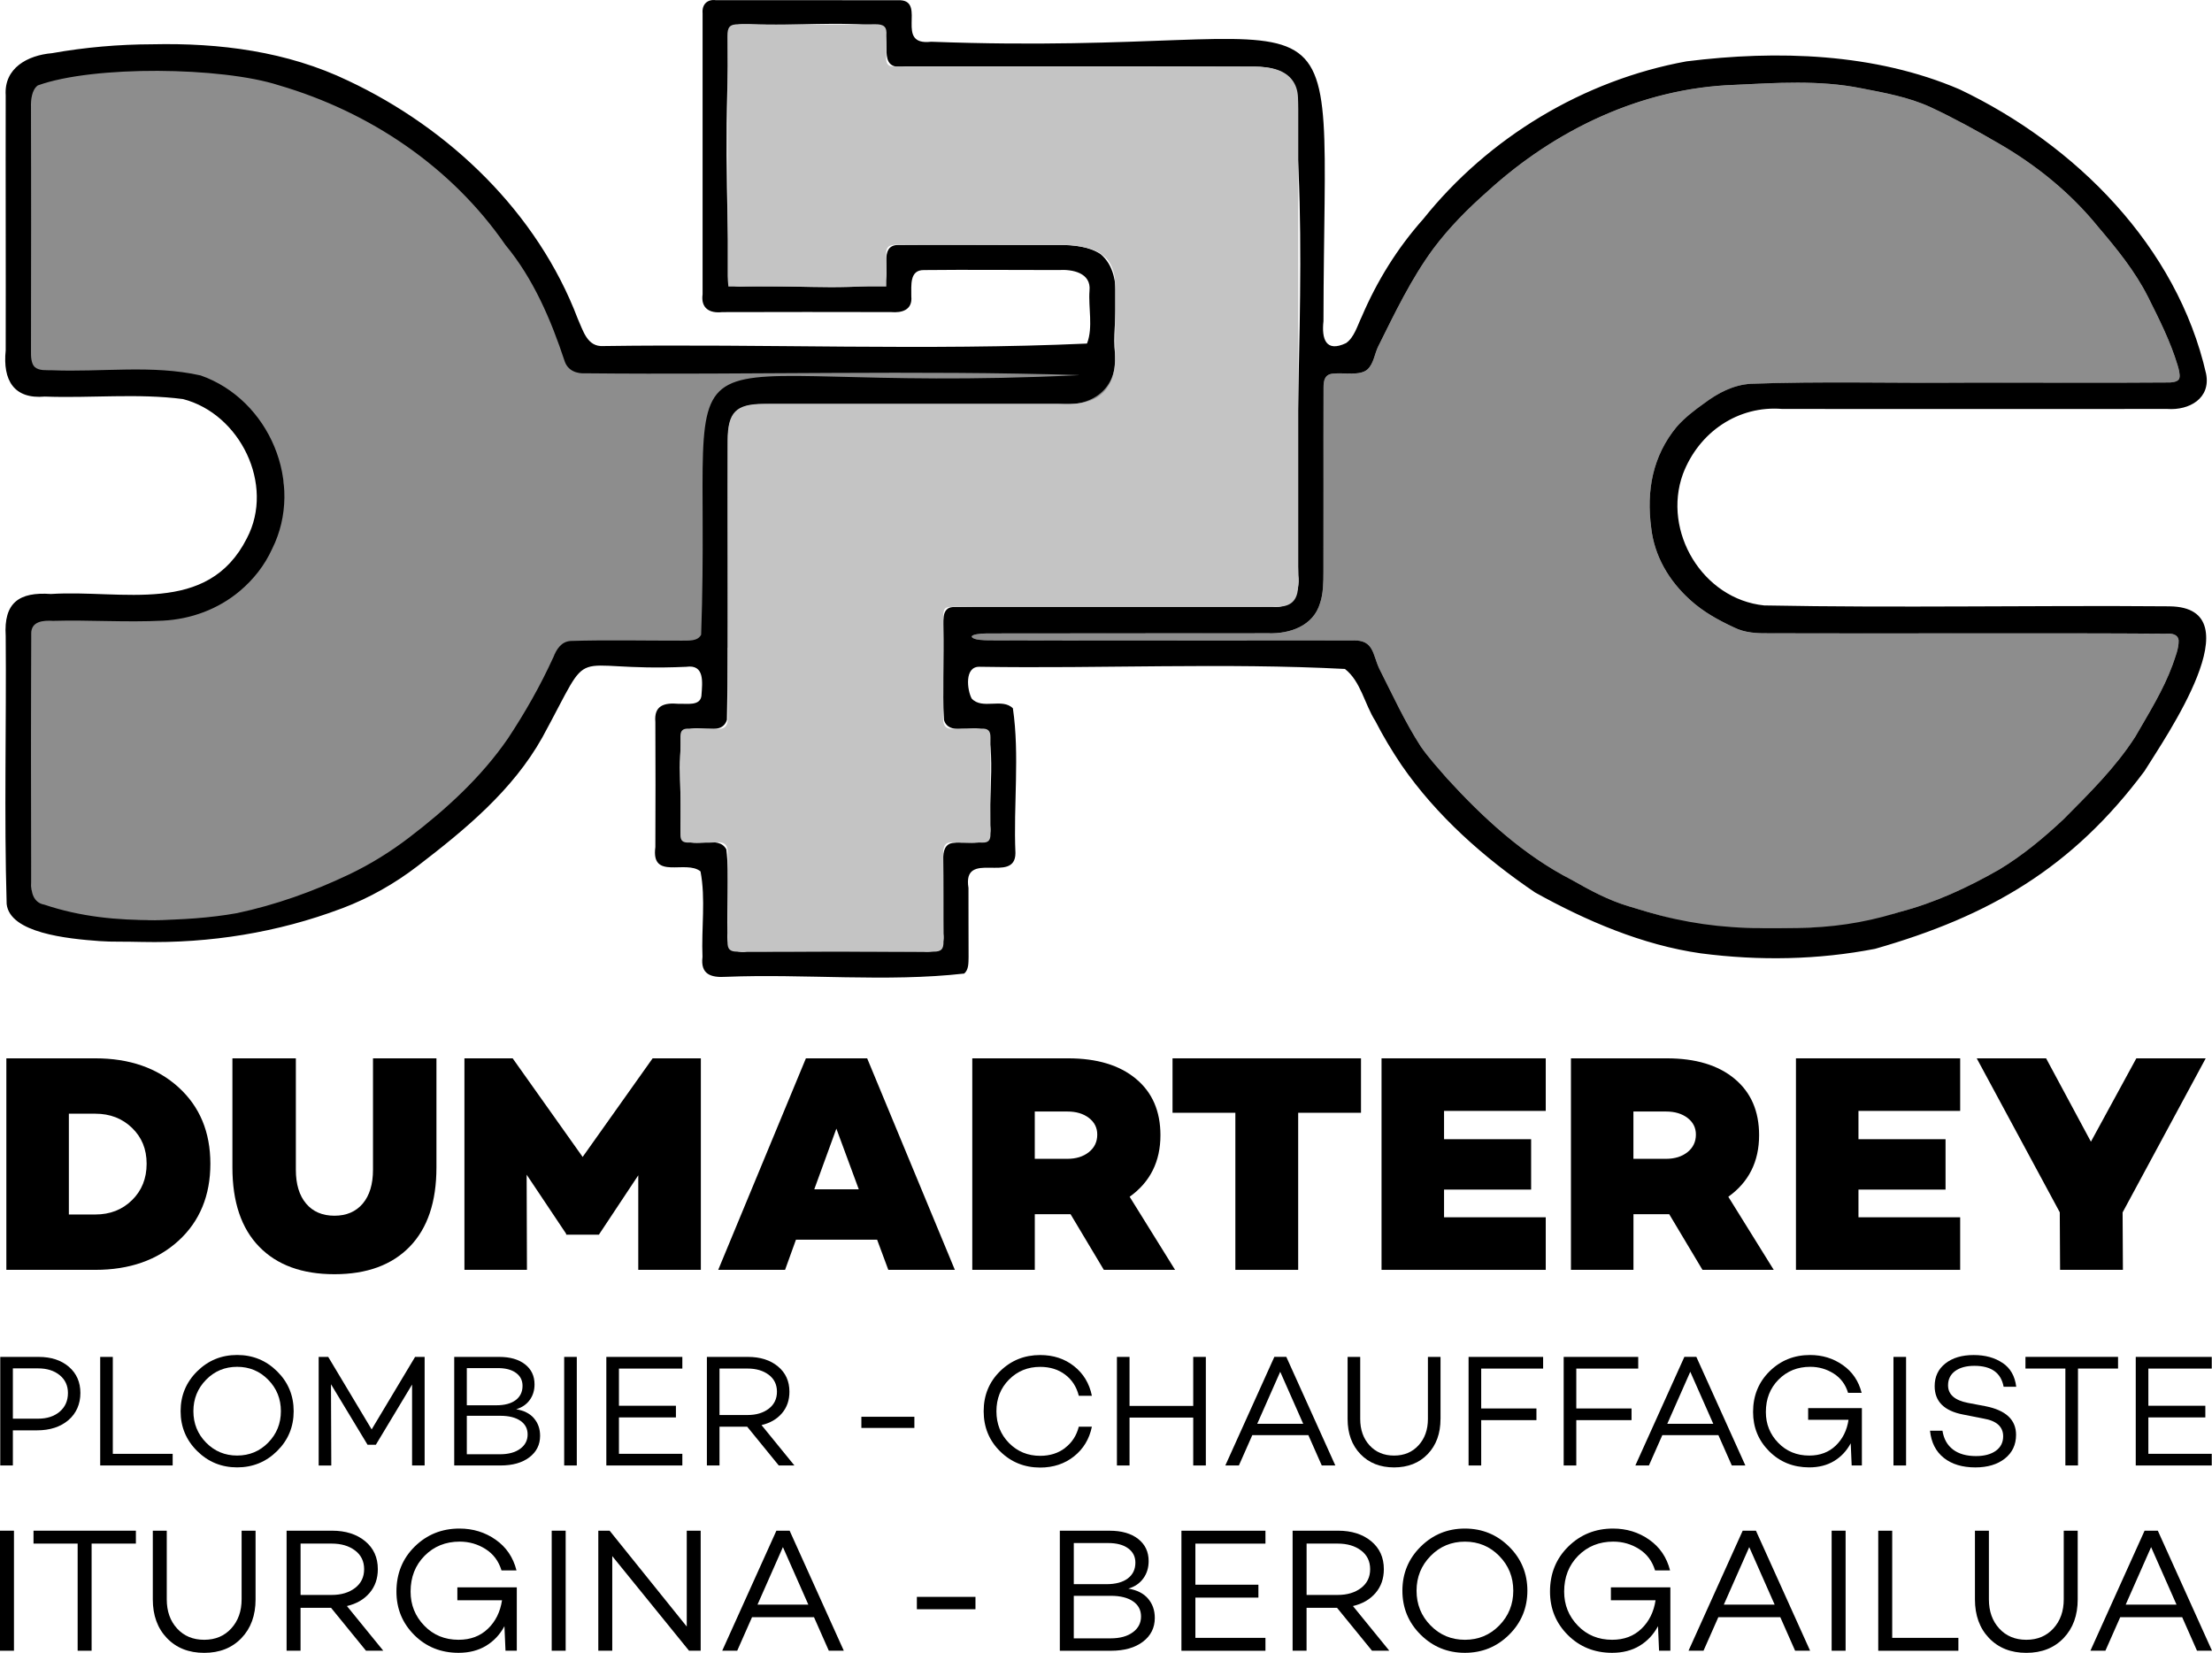
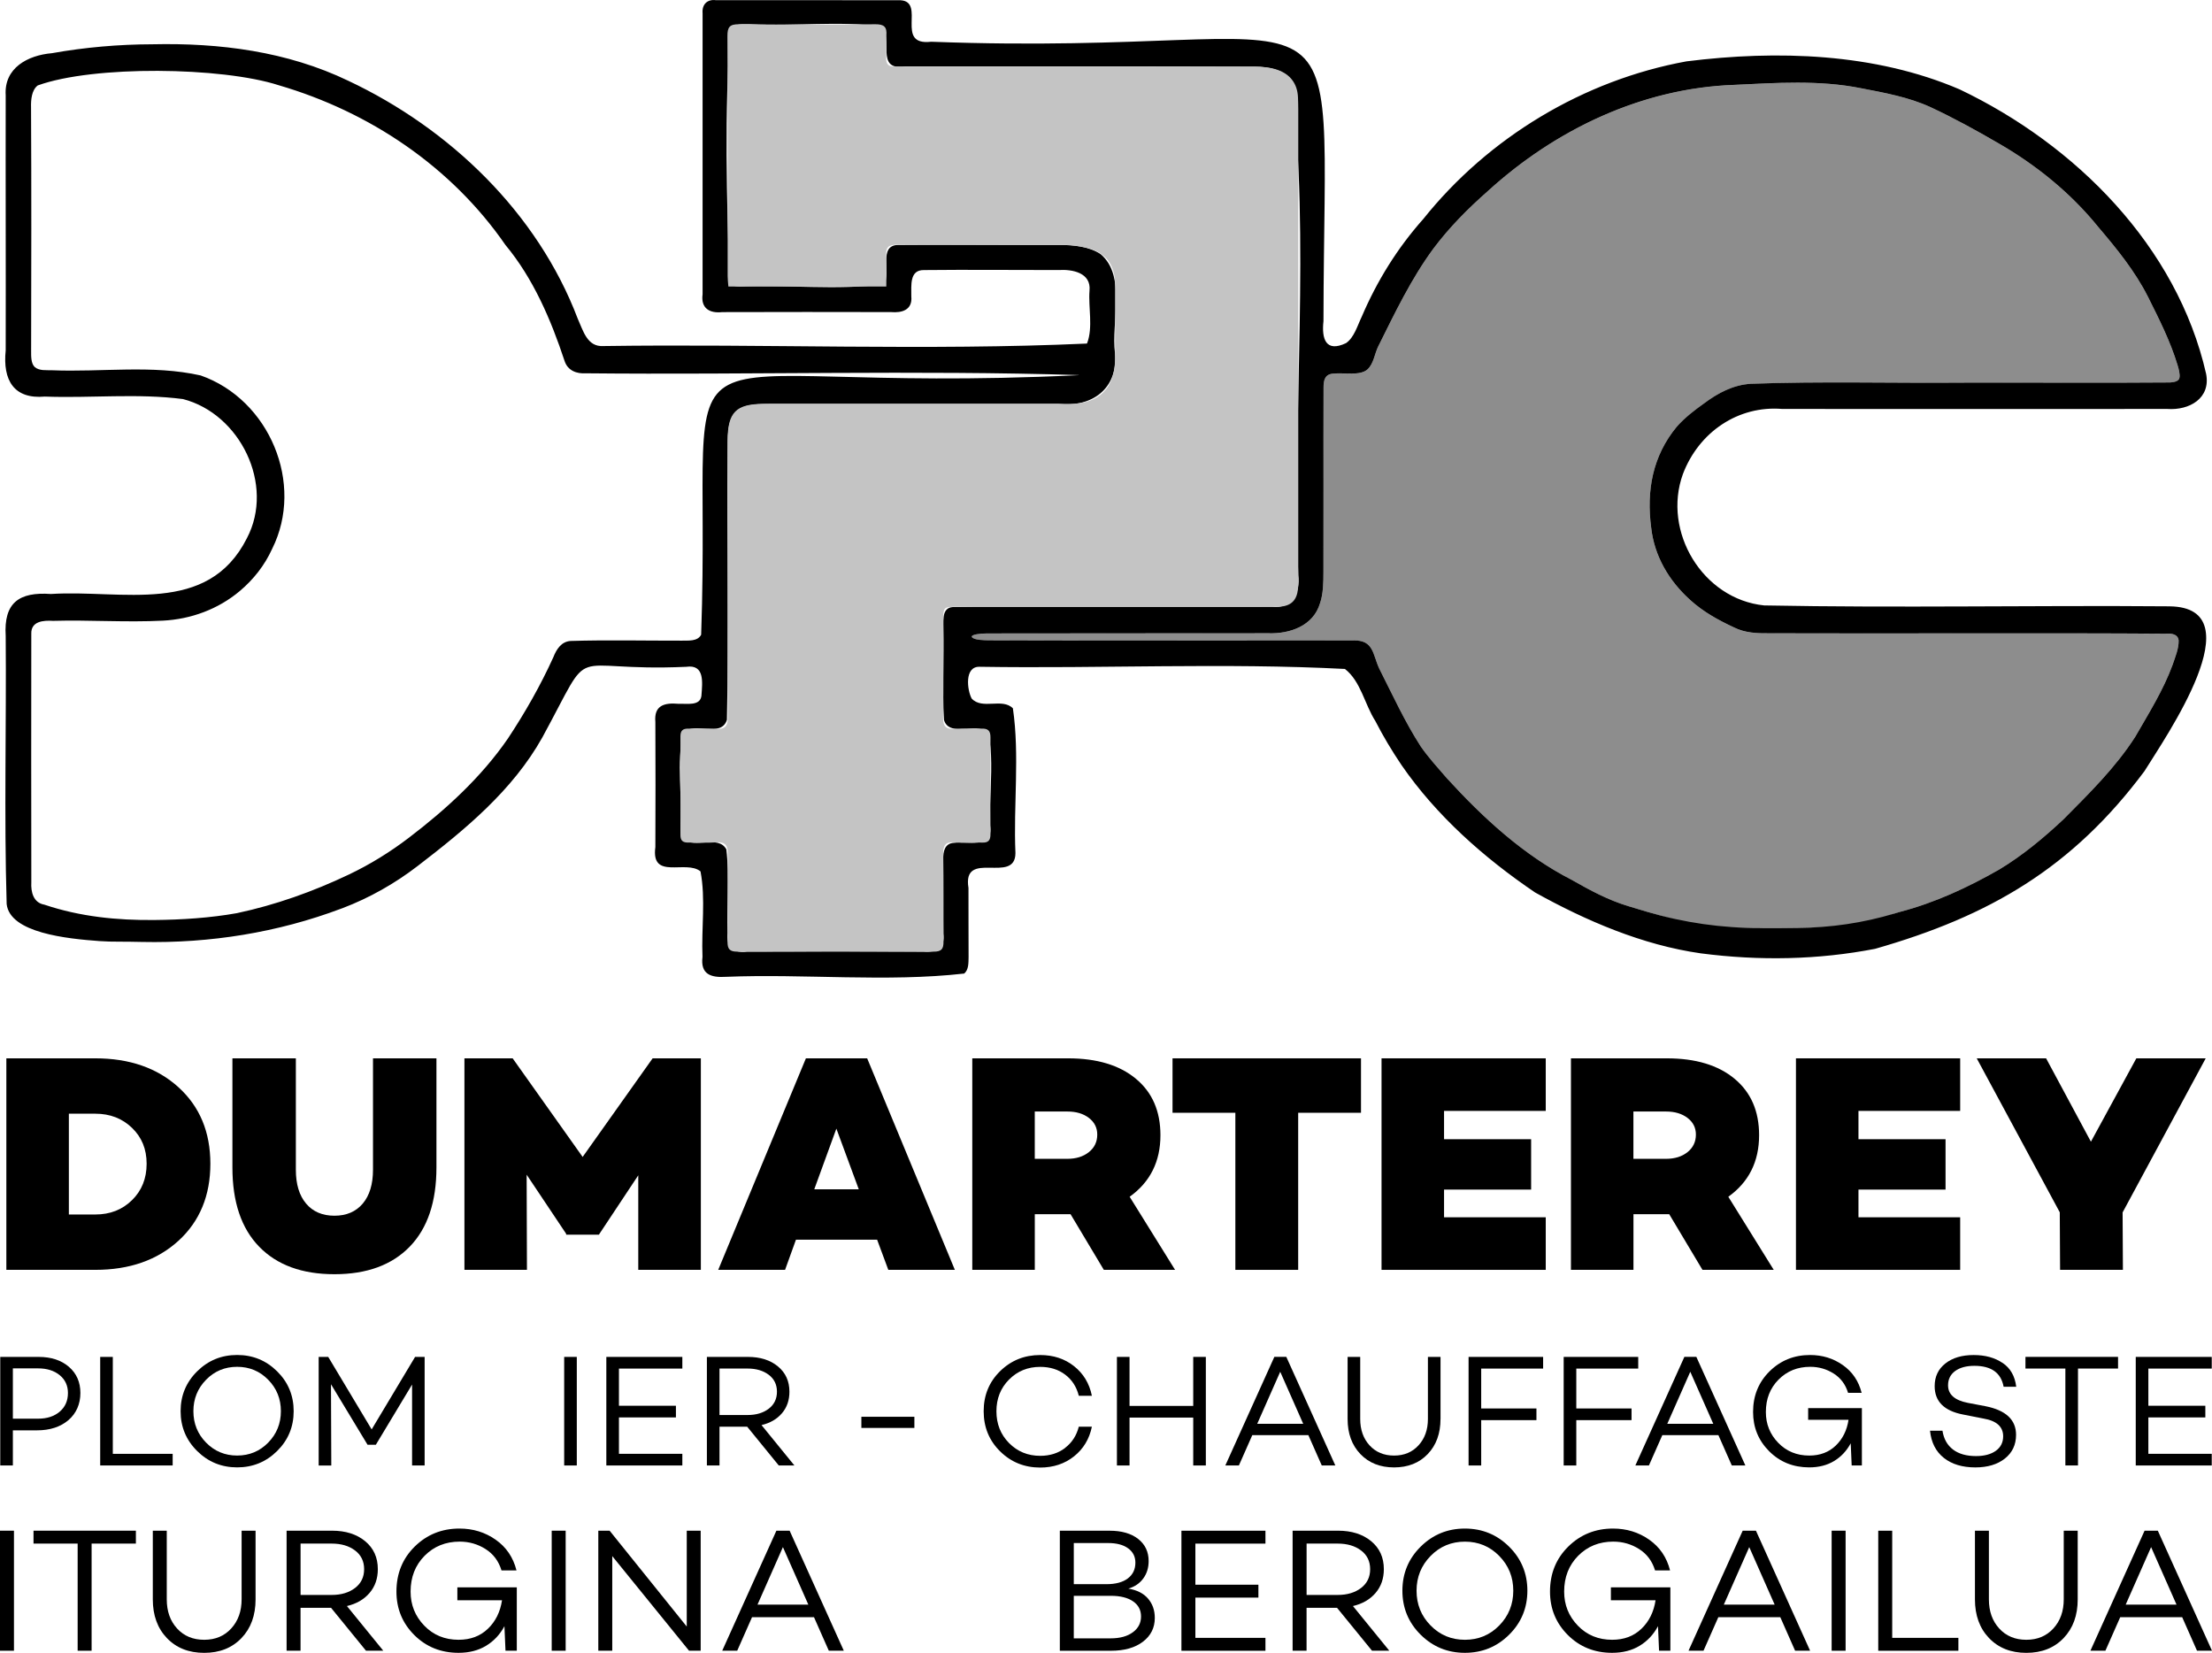
<svg xmlns="http://www.w3.org/2000/svg" id="Calque_2" data-name="Calque 2" viewBox="0 0 790.81 590.84">
  <defs>
    <style>
      .cls-1 {
        fill: #c4c4c4;
      }

      .cls-1, .cls-2, .cls-3 {
        stroke-width: 0px;
      }

      .cls-2 {
        fill: #8d8d8d;
      }

      .cls-3 {
        fill: #000;
      }
    </style>
  </defs>
  <g>
    <path class="cls-2" d="M599.48,152.52c-8.65,10.42-10.93,22.88-9.16,36.19,1.14,10.04,6.26,18.87,14,25.83,4.75,4.29,10.06,7.17,15.57,9.74,3.9,1.98,8.32,2.16,12.64,2.11,47.81.17,95.61-.17,143.44.16,1.66.15,2.78.92,2.91,2.39.06,3.01-1.25,5.98-2.17,8.76-3.32,9.05-8.54,17.33-13.34,25.68-7.04,10.98-16.48,20.25-25.63,29.47-7.08,6.65-14.64,12.93-22.94,17.94-11.22,6.42-22.96,11.88-35.54,15.17-6.27,1.94-12.31,4.96-18.93,5.47-7.13.36-14.28.19-21.42.3-9.77-.09-19.61.32-29.34-.6-9.18-1.62-18.28-4.46-27.24-7.14-7.26-2.16-13.83-5.69-20.35-9.42-17.3-8.83-31.82-22.23-44.81-36.47-3.17-3.67-6.46-7.25-9.22-11.23-5.73-8.86-10.11-18.5-14.87-27.88-2.38-5.12-1.93-10.22-9.27-10.05-43.42-.02-86.84.1-130.26-.03-1.67-.04-5.32-.07-6.08-1.16-.25-.43.49-.82,1.76-1.02,1.1-.19,2.33-.26,3.51-.28,33.55-.09,67.12,0,100.69-.07,7.76.25,16.08-2.64,18.47-10.68,1.19-3.4,1.23-7.55,1.24-11.19.01-10.19.02-20.37.02-30.55.02-11.79-.05-23.58.02-35.37-.02-2.71.5-4.89,3.6-5.03,3.77-.41,9.41.9,12.11-1.5,2.25-2.11,2.5-5.5,3.82-8.19,5.97-11.99,11.81-24.25,19.78-35.04,5.63-7.51,12.29-14.23,19.33-20.42,24.2-22.09,55.25-36.92,88.21-38.06,15.05-.72,30.3-1.78,45.18,1.18,8.43,1.63,17.08,3.17,24.91,6.76,8.28,3.85,16.3,8.27,24.19,12.85,13.56,7.79,25.97,17.82,35.82,30,6.64,7.79,13.14,15.78,17.78,24.95,3.98,7.97,8.03,15.94,10.6,24.48.41,1.34.93,3.3.66,4.51-.17,1.23-2.05,1.6-3.37,1.65-24.56.2-49.17,0-73.73.07h-.2c-25.31.21-50.68-.52-75.98.4-6.32.42-11.71,3.29-16.75,7.06-3.47,2.47-6.86,5.09-9.66,8.26h0Z" />
-     <path class="cls-2" d="M419.05,145.34c-1.9.14-22.21,30.87-24.12,30.88-36.09.03-51.78,6.23-87.87,6.24-13.88,0-5.17,11.43-5.18,25.33,0,22.85-.17,0,0,22.85.03,3.55-52.42.25-55.78.21-14.11-.17-28.22-.02-42.33-.11-3.37-.02-4.76,1.29-6,4.58-2.12,5.64-5.27,10.91-8.14,16.25-2.03,3.77-4.21,7.48-6.53,11.08-2.33,3.6-4.73,7.2-7.46,10.49-3.46,4.17-7.09,8.25-11.02,11.96-5.16,4.87-10.62,9.44-16.1,13.95-4.07,3.35-8.19,6.72-12.65,9.49-4.41,2.73-9.28,4.73-13.97,7.02-.44.21-.98.2-1.43.39-5.73,2.5-11.36,5.26-17.2,7.45-3.56,1.34-7.6,1.42-11.16,2.77-12.76,4.82-25.97,2.25-38.98,2.69-8.31.28-16.7,0-24.97-.81-5.27-.51-10.43-2.32-15.55-3.87-.75-.23-1.34-2.23-1.35-3.42-.11-9.24-.06-18.48-.06-27.72,0-21.73.07-43.45-.08-65.18-.02-3.38-.2-11.23,3.03-11.19,14.23.16,31.35.64,45.58.88,8.74.15,14.05-4.67,21.17-9.41,5.89-3.92,11.34-10.07,14.7-16.17,7.31-13.25,7.66-17.79,2.04-31.58-3.78-9.28-10.98-15.92-19.57-21.4-7.37-4.71-15.14-4.87-23.21-4.87-13.36,0-26.72-.07-40.08.06-2.78.03-3.65-.8-3.64-3.61.09-31.34.14-62.68-.04-94.02-.03-4.75.46-10.83,2.75-11.23,9.63-1.69,17.91-2.62,27.64-2.74,13.66-.17,22.62-2.79,36.17-1.18,8,.95,12.2,1.39,20,3.91,3.07.99,7.89.78,10.88,2,2.7,1.1,11.95,4.32,14.41,5.85,7.62,4.75,19.42,10.07,26.47,15.59,9.15,7.16,17.6,15.97,24.41,25.59,3.9,5.5,13.6,15.13,17.06,20.88,3.9,6.48,15.44,34.06,15.44,34.06,0,0,41.88.26,43.25.26,0,0,166.49,1.25,173.27-2.88.02.32,32.4,17.45-3.79,18.69h0Z" />
    <path class="cls-3" d="M775.67,216.74c-48.34-.4-96.67.61-144.96-.32-22.01-2.24-36.48-26.45-29.06-46.95,5.71-15.06,19.83-24.6,35.56-23.28,45.9,0,91.76.04,137.65,0,7.85.55,15.54-3.8,13.85-12.54-10.38-45.66-46.73-81.95-88.08-101.68-30.37-13.05-65.26-14.09-97.68-10.04-36.76,6.69-70.81,27.18-94.12,56.36-9.27,10.41-16.53,22.13-21.99,34.9-1.54,3.18-2.72,7.5-5.64,9.47-7.19,3.41-8.76-1.48-8.05-7.85.2-132.73,15.21-94.05-140.25-99.89-13.17,1.56-1.82-14.28-10.93-14.83-22.16-.06-43.97,0-65.99-.02-3.13-.44-5.07,1.54-4.8,4.63v100.48c-.69,5.02,2.51,6.89,7,6.39,20.13-.07,40.25-.05,60.39-.01,3.9.34,7.71-.77,7.23-5.61.03-4-.67-9.44,4.45-9.41,16.05-.18,32.09.01,48.13-.01,5.07-.33,11.78.99,11.13,7.37-.46,5.96,1.32,13.11-.86,18.81l-.1.1c-57.04,2.58-115.41.05-172.85.89-5.75.36-7.19-5.42-9.16-9.8-14.38-37.85-45.76-67.96-82.05-85.04-21.86-10.5-45.97-13.57-70.03-13.03-12.01.03-24.05,1.07-35.89,3.18-8.69.75-17.17,5.3-16.53,15.04-.06,30.42.07,60.78,0,91.19-1.11,10.73,2.96,17.5,13.99,16.52,16.42.61,33.12-1.22,49.39.89,20.4,5.26,32.89,30.6,22.87,49.71-14.05,27.91-44.65,18.33-70.07,19.97-11.41-.8-16.94,3.08-16.18,15.02.27,31.93-.6,63.9.34,95.8,1.14,10.36,21.65,12.41,33.14,13.25,2.37.17,4.74.22,7.12.21,2.69,0,5.39.04,8.1.1,24.3.52,48.54-3.35,71.28-11.92.16-.05.32-.11.48-.17,9.61-3.66,18.61-8.76,26.77-15.02,17.06-13.09,34.01-27.04,44.63-46.01,19.2-35.22,7.26-23.25,51.45-25.23,6.64-.95,5.78,5.51,5.41,10.43-.51,3.64-5.13,2.67-8.09,2.8-5.35-.48-8.89.66-8.37,6.49.06,14.94.08,29.81,0,44.73-1.62,11.96,10.93,4.42,16.14,8.68,1.89,9.8.27,20.47.71,30.57-.79,6.29,3.09,7.46,8.38,7.12,28.21-1.14,57.44,1.97,85.19-1.17,1.63-1.39,1.51-3.84,1.56-5.87-.06-8.27,0-16.46-.04-24.72-2.3-14.06,16.79-1.09,16.79-12.49-.75-17.1,1.55-34.97-.91-51.73-3.8-3.83-10.99.62-14.74-3.5-1.62-3-2.7-11.58,2.91-11.35,43.41.7,87.34-1.47,130.53.78,5.67,4.38,7.07,12.68,10.87,18.6,2.79,5.44,5.93,10.67,9.35,15.74,12.49,18.14,29.57,33.23,47.77,45.56,18.26,10.15,38.42,18.8,59.22,21.76,21.06,2.74,41.99,2.32,62.31-1.61,40.9-11.68,70.54-28.93,96.33-63.53,7.42-12,39.83-58.53,8.99-58.9h0ZM250.67,226.88c-1.26,2.47-4.56,2.07-6.97,2.13-13.23.03-26.44-.29-39.68.11-3.31.21-5.05,2.9-6.2,5.83-4.6,10.12-10.11,19.79-16.23,29.04-9.49,13.79-22.04,25.28-35.38,35.45-6.7,5.11-13.88,9.56-21.49,13.18-12.77,6.08-26.17,10.86-40.01,13.8-9.53,1.71-19.82,2.37-29.44,2.45-13.39.14-26.58-1.17-39.43-5.49-3.9-.67-4.84-4.51-4.64-7.99-.03-29.51-.07-59.19-.01-88.79-.16-4.57,4.32-4.88,7.78-4.67,13.04-.37,26.21.6,39.25-.07,10.06-.51,19.81-4.1,27.51-10.59,4.87-4.09,8.89-9.18,11.56-15.06,11.67-23.3-.97-53.38-25.54-62-17.31-3.9-35.52-1.12-53.18-1.86-2.02-.07-4.54.25-6.14-1.14-1.39-1.3-1.3-3.94-1.3-5.83.07-29.04.12-58.03-.03-87.06-.08-2.64.22-6.14,2.39-7.78,19.93-7.23,65.84-6.65,86.2-.06,32.44,9.48,61.68,29.1,81.01,57.08,9.96,11.98,16.28,26.74,21.14,41.46,1.12,3.48,4.33,4.64,7.66,4.42,58.53.59,118.09-1.16,176.19.63l-.03.04c-158.07,7.62-130.73-29.44-134.99,92.77h0ZM341.37,217c-4.49-.24-4.15,4.06-4.12,7.29.25,10.99-.43,22.1.23,33.07,1.61,5.43,9.19,2.17,13.3,3.29,6.32-.72,2.14,29.47,3.29,35.31.58,7.43-8.28,4.7-12.97,5.33-3.36.12-3.96,3.14-3.88,5.89.07,8.93,0,17.68.04,26.57.66,5.09-2.42,6.86-7.11,6.44-21.04-.09-42.04-.08-63.09-.01-4.83.71-7.55-1.9-6.96-6.6-.32-9.96.74-20.09-.43-29.97-2.89-5.27-11.18-.15-15.26-3.61-.96-.98-1.13-2.66-1.14-4.08.77-11.22-1.54-23.26.98-34.08,4.04-3.97,13.54,2.05,15.63-4.52.69-31.85-.01-63.86.24-95.72.11-4.69-.44-11.23,3.16-14.6,2.85-2.62,8.21-2.59,12.06-2.63,34.35,0,68.69,0,103.04,0,11.98,1.4,21.44-5.49,20.24-18.13-1.46-10.98,4.2-27.53-5.13-35.4-4.2-2.79-9.82-3.27-14.8-3.28-19.18.03-38.37-.17-57.57,0-7.29.1-2.42,10.09-5.09,13.93l-.09.1c-16.76,2.28-34.46.09-51.36.82-1.36,0-3.02-.18-3.75-1.33-1.05-29.79-1.86-61.22.26-90.87,1.61-1.87,4.77-1.52,7.1-1.54,15.56.81,31.65-1.29,46.95.8,4.45,3.85-2.38,15.93,8.17,14.27,41.78.04,83.57-.06,125.34.09,4.63.03,10.14,1,13.07,4.74,6.71,57.63.28,118.41,2.43,177.01.83,6.31-2.39,12.12-9.35,11.32-27.94.04-55.93,0-83.88.02-9.87.05-19.68-.11-29.55.07h0ZM776.71,237.7c-3.32,9.05-8.54,17.33-13.34,25.68-7.04,10.98-16.48,20.25-25.63,29.47-7.08,6.65-14.64,12.93-22.94,17.94-11.22,6.42-22.96,11.88-35.54,15.17-.6.18-1.25.38-1.95.59-11.22,3.37-22.87,5.08-34.59,5.14-1.27,0-2.54.02-3.81.04-3.19-.03-6.39,0-9.58,0-13.66.06-27.26-1.88-40.36-5.76-2.22-.66-4.43-1.33-6.64-1.99-7.26-2.16-13.83-5.69-20.35-9.42-17.3-8.83-31.82-22.23-44.81-36.47-3.17-3.67-6.46-7.25-9.22-11.23-5.73-8.86-10.11-18.5-14.87-27.88-2.38-5.12-1.93-10.22-9.27-10.05-43.42-.02-86.84.1-130.26-.03-1.67-.04-5.32-.07-6.08-1.16-.25-.43.49-.82,1.76-1.02,1.1-.19,2.33-.26,3.51-.28,33.55-.09,67.12,0,100.69-.07,7.76.25,16.08-2.64,18.47-10.68,1.19-3.4,1.23-7.55,1.24-11.19.01-10.19.02-20.37.02-30.55.02-11.79-.05-23.58.02-35.37-.02-2.71.5-4.89,3.6-5.03,3.77-.41,9.41.9,12.11-1.5,2.25-2.11,2.5-5.5,3.82-8.19,5.97-11.99,11.81-24.25,19.78-35.04,5.63-7.51,12.29-14.23,19.33-20.42,24.2-22.09,55.25-36.92,88.21-38.06,15.05-.72,30.3-1.78,45.18,1.18,8.43,1.63,17.08,3.17,24.91,6.76,8.28,3.85,16.3,8.27,24.19,12.85,13.56,7.79,25.97,17.82,35.82,30,6.64,7.79,13.14,15.78,17.78,24.95,3.98,7.97,8.03,15.94,10.6,24.48.41,1.34.93,3.3.66,4.51-.17,1.23-2.05,1.6-3.37,1.65-24.56.2-49.17,0-73.73.07h-.2c-25.31.21-50.68-.52-75.98.4-6.32.42-11.71,3.29-16.75,7.06-3.47,2.47-6.86,5.09-9.66,8.26-8.65,10.42-10.93,22.88-9.16,36.19,1.14,10.04,6.26,18.87,14,25.83,4.75,4.29,10.06,7.17,15.57,9.74,3.9,1.98,8.32,2.16,12.64,2.11,47.81.17,95.61-.17,143.44.16,1.66.15,2.78.92,2.91,2.39.06,3.01-1.25,5.98-2.17,8.76h0Z" />
    <path class="cls-1" d="M316.85,102.43h-56.45c-.1-1.32-.26-2.51-.26-3.71-.01-28.6.04-57.2-.08-85.79-.01-3.23.77-4.3,4.15-4.26,16.23.17,32.47.15,48.7,0,3.13-.03,4.25.93,3.98,4.04-.23,2.6.07,5.25-.07,7.86-.13,2.5.97,3.4,3.33,3.21,1.12-.09,2.25,0,3.37,0,41.71,0,83.42-.02,125.13.05,2.7,0,5.54.27,8.06,1.14,4.49,1.56,7.14,4.89,7.33,9.84.05,1.37.1,2.75.1,4.12v167.47c0,1.37.03,2.75-.1,4.12-.41,4.08-2.45,6.06-6.49,6.36-1.24.09-2.5.05-3.74.05h-111.65c-4.9,0-4.91.02-4.91,4.96,0,11.49.11,22.98-.08,34.47-.06,3.36,1.06,4.43,4.3,4.18,3.1-.24,6.24.05,9.36-.08,2.39-.11,3.3.73,3.28,3.2-.09,11.49-.08,22.98,0,34.47.01,2.22-.71,3.17-3.02,3.07-3.24-.13-6.51.18-9.73-.09-3.41-.28-4.22,1.12-4.17,4.31.17,10.36-.02,20.73.12,31.09.04,2.72-.68,3.69-3.55,3.68-23.35-.1-46.71-.1-70.06,0-2.81.01-3.65-.87-3.61-3.64.14-10.36-.05-20.73.11-31.09.05-3.2-.8-4.6-4.2-4.34-3.23.25-6.49-.01-9.74.07-1.96.05-3.01-.49-3-2.71.06-11.74.05-23.48,0-35.22,0-2.14.88-2.86,2.92-2.8,3.24.09,6.51-.16,9.74.07,3.25.23,4.32-.85,4.29-4.21-.15-17.86-.07-35.72-.07-53.57,0-15.11-.01-30.22,0-45.33.01-10.05,2.98-13.04,12.85-13.04h109.4c10.54,0,16.23-5.65,16.25-16.16.01-8.87.01-17.73,0-26.6,0-7.09-3.42-11.51-10.33-13.1-2.41-.56-4.93-.92-7.4-.93-20.11-.07-40.21.02-60.32-.1-3.02-.02-3.94.97-3.78,3.86.2,3.58.05,7.19.05,11.1v-.02Z" />
  </g>
  <g>
    <path class="cls-3" d="M63.81,388.66c7.6,6.9,11.4,16.01,11.4,27.35s-3.8,20.59-11.4,27.52c-7.6,6.93-17.51,10.4-29.74,10.4H2.27v-75.61h31.8c12.23,0,22.14,3.44,29.74,10.34ZM47.19,429.02c3.48-3.41,5.23-7.75,5.23-13.01s-1.74-9.47-5.23-12.84c-3.48-3.37-7.86-5.06-13.12-5.06h-9.45v36.03h9.45c5.27,0,9.64-1.7,13.12-5.12h0Z" />
    <path class="cls-3" d="M664.42,397.11v10.12h31.13v18.01h-31.13v9.9h36.36v18.79h-58.71v-75.61h58.71v18.79h-36.36Z" />
    <path class="cls-3" d="M156.03,417.35c0,12.3-3.18,21.73-9.56,28.3-6.38,6.56-15.35,9.84-26.91,9.84s-20.53-3.28-26.91-9.84c-6.38-6.56-9.56-16-9.56-28.3v-39.03h22.68v39.81c0,5.19,1.22,9.23,3.67,12.12,2.44,2.89,5.82,4.33,10.12,4.33s7.67-1.44,10.12-4.33c2.44-2.89,3.67-6.93,3.67-12.12v-39.81h22.68v39.03h-.02Z" />
    <path class="cls-3" d="M250.54,453.93h-22.35v-33.8l-14.01,21.12v.11h-11.78v-.33l-14.12-21.12.11,34.02h-22.35v-75.61h17.24l25.02,35.25,25.02-35.25h17.24v75.61h.01Z" />
    <path class="cls-3" d="M313.58,443.15h-29.02l-3.89,10.78h-23.9l31.35-75.61h21.9l31.35,75.61h-23.79l-4-10.78h0ZM307.02,425.13l-8.01-21.68-7.9,21.68h15.91Z" />
    <path class="cls-3" d="M394.63,453.93l-11.9-19.9h-12.78v19.9h-22.35v-75.61h34.25c10.3,0,18.38,2.43,24.23,7.29,5.86,4.85,8.79,11.58,8.79,20.18,0,9.41-3.67,16.76-11.01,22.01l16.24,26.13h-25.47.01ZM369.94,414.24h11.67c3.11,0,5.67-.8,7.67-2.39,2-1.59,3-3.68,3-6.29,0-2.44-1-4.42-3-5.95s-4.55-2.28-7.67-2.28h-11.67v16.9h0Z" />
    <path class="cls-3" d="M486.57,397.78h-22.46v56.15h-22.46v-56.15h-22.46v-19.46h67.38v19.46h.01Z" />
    <path class="cls-3" d="M516.26,397.11v10.12h31.13v18.01h-31.13v9.9h36.36v18.79h-58.71v-75.61h58.71v18.79h-36.36Z" />
    <path class="cls-3" d="M608.65,453.93l-11.89-19.9h-12.78v19.9h-22.35v-75.61h34.25c10.3,0,18.39,2.43,24.23,7.29,5.86,4.85,8.79,11.58,8.79,20.18,0,9.41-3.67,16.76-11.01,22.01l16.24,26.13h-25.47ZM583.96,414.24h11.67c3.11,0,5.68-.8,7.67-2.39,1.99-1.59,3-3.68,3-6.29,0-2.44-1-4.42-3-5.95-2-1.52-4.55-2.28-7.67-2.28h-11.67v16.9h0Z" />
    <path class="cls-3" d="M758.85,433.36l.11,20.57h-22.46l-.11-20.57-29.69-55.04h24.8l16.02,29.8,16.24-29.8h24.8l-29.69,55.04h0Z" />
  </g>
  <g>
    <path class="cls-3" d="M24.63,488.59c2.74,2.36,4.11,5.48,4.11,9.36s-1.43,7.27-4.28,9.7c-2.85,2.43-6.6,3.65-11.24,3.65H4.6v12.56H.09v-38.81h13.7c4.49,0,8.1,1.18,10.84,3.54h0ZM21.35,504.62c1.96-1.67,2.94-3.9,2.94-6.68,0-2.63-.98-4.75-2.94-6.36s-4.54-2.43-7.73-2.43H4.6v17.98h9.02c3.2,0,5.77-.84,7.73-2.51h0Z" />
    <path class="cls-3" d="M61.73,519.69v4.17h-25.91v-38.81h4.51v34.64s21.4,0,21.4,0Z" />
    <path class="cls-3" d="M99.08,490.21c3.94,3.9,5.91,8.65,5.91,14.24s-1.97,10.34-5.91,14.24c-3.94,3.9-8.7,5.85-14.3,5.85s-10.36-1.95-14.3-5.85c-3.94-3.9-5.91-8.65-5.91-14.24s1.97-10.34,5.91-14.24,8.7-5.85,14.3-5.85,10.36,1.95,14.3,5.85ZM95.88,515.69c3.02-3.08,4.54-6.83,4.54-11.24s-1.51-8.16-4.54-11.24c-3.02-3.08-6.72-4.62-11.1-4.62s-8.08,1.54-11.1,4.62-4.54,6.83-4.54,11.24,1.51,8.16,4.54,11.24,6.72,4.62,11.1,4.62,8.08-1.54,11.1-4.62Z" />
    <path class="cls-3" d="M151.83,523.86h-4.51v-28.93l-12.95,21.52h-2.97l-13.07-21.63.11,29.05h-4.51v-38.81h3.42l15.52,25.91,15.52-25.91h3.42v38.81h.02Z" />
-     <path class="cls-3" d="M190.89,506.99c1.46,1.69,2.2,3.78,2.2,6.25,0,3.2-1.28,5.76-3.85,7.71s-6,2.91-10.3,2.91h-16.55v-38.81h16.09c3.88,0,6.95.88,9.22,2.65s3.4,4.16,3.4,7.16c0,2.17-.58,4.04-1.74,5.62s-2.77,2.67-4.82,3.28c2.78.46,4.9,1.53,6.36,3.22h0ZM166.89,489.04v13.3h10.56c2.97,0,5.27-.62,6.91-1.85,1.64-1.24,2.45-2.94,2.45-5.11,0-1.94-.78-3.48-2.34-4.62s-3.71-1.71-6.45-1.71h-11.13ZM185.98,517.89c1.77-1.31,2.65-3.02,2.65-5.11s-.87-3.73-2.6-4.91c-1.73-1.18-4.12-1.77-7.16-1.77h-11.98v13.75h11.87c3.04,0,5.45-.66,7.22-1.97h0Z" />
    <path class="cls-3" d="M206.21,485.05v38.81h-4.51v-38.81h4.51Z" />
    <path class="cls-3" d="M221.28,489.21v13.3h20.37v4.17h-20.37v13.01h22.66v4.17h-27.17v-38.81h27.17v4.17h-22.66Z" />
    <path class="cls-3" d="M267.1,509.99h-9.87v13.87h-4.51v-38.81h14.67c4.41,0,7.99,1.13,10.73,3.4,2.74,2.26,4.11,5.28,4.11,9.05,0,3.04-.89,5.61-2.68,7.7-1.79,2.09-4.22,3.5-7.3,4.22l11.76,14.44h-5.59l-11.3-13.87h-.02ZM257.23,505.82h10.04c3.08,0,5.6-.75,7.56-2.25s2.94-3.53,2.94-6.08-.98-4.57-2.94-6.05-4.48-2.23-7.56-2.23h-10.04v16.61Z" />
    <path class="cls-3" d="M307.95,510.44v-3.99h18.95v3.99h-18.95Z" />
    <path class="cls-3" d="M380.8,517.55c2.45-1.88,4.08-4.4,4.88-7.56h4.68c-.91,4.41-3.04,7.95-6.39,10.61s-7.38,4-12.1,4c-5.63,0-10.41-1.93-14.32-5.79-3.92-3.86-5.88-8.65-5.88-14.35s1.96-10.48,5.88-14.32,8.69-5.76,14.32-5.76c4.72,0,8.75,1.32,12.1,3.97,3.35,2.64,5.48,6.17,6.39,10.59h-4.68c-.8-3.2-2.43-5.72-4.88-7.56-2.45-1.85-5.43-2.77-8.93-2.77-4.41,0-8.12,1.51-11.13,4.54-3.01,3.02-4.51,6.8-4.51,11.33s1.5,8.31,4.51,11.36c3.01,3.04,6.72,4.57,11.13,4.57,3.5,0,6.48-.94,8.93-2.83v-.03Z" />
    <path class="cls-3" d="M431.1,485.05v38.81h-4.51v-17.12h-22.77v17.12h-4.51v-38.81h4.51v17.52h22.77v-17.52h4.51Z" />
    <path class="cls-3" d="M467.74,513.01h-20.03l-4.79,10.84h-4.85l17.52-38.81h4.28l17.52,38.81h-4.85l-4.79-10.84h0ZM465.91,508.96l-8.22-18.6-8.22,18.6h16.44Z" />
    <path class="cls-3" d="M514.99,507.25c0,5.17-1.52,9.35-4.56,12.53-3.04,3.18-7.06,4.77-12.04,4.77s-9-1.59-12.04-4.77-4.57-7.35-4.57-12.53v-22.2h4.51v22.2c0,3.84,1.11,6.98,3.34,9.42,2.23,2.43,5.15,3.65,8.76,3.65s6.53-1.23,8.76-3.68,3.34-5.58,3.34-9.39v-22.2h4.51v22.2h-.01Z" />
    <path class="cls-3" d="M529.54,489.21v14.27h19.75v4.17h-19.75v16.21h-4.51v-38.81h26.65v4.17h-22.14Z" />
    <path class="cls-3" d="M563.54,489.21v14.27h19.75v4.17h-19.75v16.21h-4.51v-38.81h26.65v4.17h-22.14Z" />
    <path class="cls-3" d="M614.33,513.01h-20.03l-4.79,10.84h-4.85l17.52-38.81h4.28l17.52,38.81h-4.85l-4.79-10.84h-.01ZM612.51,508.96l-8.22-18.6-8.22,18.6h16.44,0Z" />
    <path class="cls-3" d="M665.64,503.37v20.49h-3.65l-.34-7.93c-1.45,2.7-3.42,4.81-5.93,6.33s-5.48,2.28-8.9,2.28c-5.71,0-10.48-1.92-14.32-5.76s-5.76-8.52-5.76-14.04c0-5.82,1.97-10.67,5.91-14.55,3.94-3.88,8.76-5.82,14.47-5.82,4.38,0,8.28,1.2,11.7,3.6s5.67,5.71,6.73,9.93h-4.85c-.91-3.01-2.63-5.31-5.16-6.91s-5.32-2.4-8.36-2.4c-4.53,0-8.3,1.52-11.33,4.57-3.02,3.04-4.54,6.91-4.54,11.59,0,4.3,1.47,7.97,4.42,11.01s6.65,4.56,11.1,4.56c3.84,0,7-1.19,9.47-3.57s4-5.45,4.57-9.22h-14.44v-4.17h19.23-.02Z" />
-     <path class="cls-3" d="M681.44,485.05v38.81h-4.51v-38.81h4.51Z" />
    <path class="cls-3" d="M715.94,487.19c2.8,1.88,4.42,4.73,4.88,8.53h-4.51c-.91-4.98-4.39-7.48-10.44-7.48-2.89,0-5.18.62-6.88,1.85-1.69,1.24-2.54,2.94-2.54,5.11,0,3.27,2.36,5.36,7.08,6.28l6.33,1.2c7.27,1.45,10.9,4.85,10.9,10.22,0,3.54-1.33,6.36-3.99,8.48-2.66,2.11-6.18,3.17-10.56,3.17-4.68,0-8.45-1.14-11.3-3.42-2.85-2.28-4.49-5.52-4.91-9.7h4.45c.46,2.93,1.71,5.17,3.77,6.73,2.05,1.56,4.79,2.34,8.22,2.34,2.97,0,5.33-.63,7.08-1.88,1.75-1.26,2.63-2.99,2.63-5.19,0-3.42-2.34-5.54-7.02-6.34l-7.25-1.43c-6.81-1.29-10.22-4.68-10.22-10.16,0-3.39,1.27-6.09,3.82-8.1,2.55-2.02,5.92-3.02,10.1-3.02s7.56.94,10.36,2.83v-.02Z" />
    <path class="cls-3" d="M757.22,489.21h-14.32v34.64h-4.51v-34.64h-14.27v-4.17h33.1v4.17h0Z" />
    <path class="cls-3" d="M768.06,489.21v13.3h20.37v4.17h-20.37v13.01h22.66v4.17h-27.17v-38.81h27.17v4.17h-22.66Z" />
    <path class="cls-3" d="M4.99,547.17v42.91H0v-42.91h4.99Z" />
    <path class="cls-3" d="M48.59,551.78h-15.84v38.3h-4.99v-38.3h-15.78v-4.61h36.6v4.61h.01Z" />
    <path class="cls-3" d="M91.37,571.72c0,5.72-1.68,10.34-5.05,13.85s-7.8,5.27-13.32,5.27-9.95-1.76-13.32-5.27-5.05-8.13-5.05-13.85v-24.55h4.99v24.55c0,4.25,1.23,7.72,3.69,10.41,2.46,2.69,5.69,4.04,9.69,4.04s7.23-1.36,9.69-4.07,3.69-6.17,3.69-10.38v-24.55h4.99v24.55h0Z" />
-     <path class="cls-3" d="M118.37,574.75h-10.92v15.33h-4.99v-42.91h16.22c4.88,0,8.83,1.25,11.86,3.75s4.54,5.84,4.54,10c0,3.37-.99,6.2-2.97,8.52-1.98,2.31-4.67,3.87-8.08,4.67l13,15.97h-6.18l-12.49-15.33h0ZM107.46,570.14h11.11c3.41,0,6.19-.83,8.36-2.49,2.17-1.66,3.25-3.9,3.25-6.72s-1.08-5.05-3.25-6.69-4.95-2.46-8.36-2.46h-11.11s0,18.36,0,18.36Z" />
+     <path class="cls-3" d="M118.37,574.75h-10.92v15.33h-4.99v-42.91h16.22c4.88,0,8.83,1.25,11.86,3.75s4.54,5.84,4.54,10c0,3.37-.99,6.2-2.97,8.52-1.98,2.31-4.67,3.87-8.08,4.67l13,15.97h-6.18l-12.49-15.33h0ZM107.46,570.14h11.11c3.41,0,6.19-.83,8.36-2.49,2.17-1.66,3.25-3.9,3.25-6.72s-1.08-5.05-3.25-6.69-4.95-2.46-8.36-2.46h-11.11s0,18.36,0,18.36" />
    <path class="cls-3" d="M184.76,567.43v22.65h-4.04l-.38-8.77c-1.6,2.99-3.79,5.32-6.56,7-2.78,1.68-6.06,2.52-9.84,2.52-6.31,0-11.59-2.13-15.84-6.37-4.25-4.25-6.37-9.42-6.37-15.52,0-6.44,2.18-11.8,6.53-16.09s9.69-6.44,16-6.44c4.84,0,9.15,1.32,12.94,3.98,3.79,2.65,6.27,6.31,7.45,10.98h-5.36c-1.01-3.32-2.91-5.87-5.71-7.64s-5.88-2.65-9.24-2.65c-5.01,0-9.18,1.68-12.53,5.05-3.34,3.37-5.02,7.64-5.02,12.81,0,4.75,1.63,8.81,4.89,12.18s7.35,5.05,12.27,5.05c4.25,0,7.74-1.31,10.48-3.94s4.42-6.03,5.05-10.19h-15.97v-4.61h21.27-.02Z" />
    <path class="cls-3" d="M202.23,547.17v42.91h-4.99v-42.91h4.99Z" />
    <path class="cls-3" d="M250.5,547.17v42.91h-4.16l-27.45-33.82v33.82h-4.99v-42.91h4.04l27.58,34.27v-34.27h4.99,0Z" />
    <path class="cls-3" d="M291.01,578.09h-22.15l-5.3,11.99h-5.36l19.37-42.91h4.73l19.37,42.91h-5.36l-5.3-11.99h0ZM288.99,573.61l-9.09-20.57-9.09,20.57h18.18Z" />
-     <path class="cls-3" d="M327.79,575.25v-4.42h20.95v4.42h-20.95Z" />
    <path class="cls-3" d="M410.42,571.44c1.62,1.87,2.43,4.18,2.43,6.91,0,3.53-1.42,6.37-4.26,8.52s-6.64,3.22-11.39,3.22h-18.3v-42.91h17.8c4.29,0,7.69.98,10.19,2.93,2.5,1.96,3.76,4.6,3.76,7.92,0,2.4-.64,4.47-1.92,6.22s-3.06,2.96-5.33,3.63c3.07.5,5.42,1.69,7.04,3.57h-.02ZM383.89,551.59v14.7h11.67c3.28,0,5.83-.68,7.64-2.05,1.81-1.37,2.71-3.25,2.71-5.65,0-2.15-.86-3.85-2.59-5.11-1.72-1.26-4.1-1.89-7.13-1.89h-12.31,0ZM405,583.49c1.96-1.45,2.93-3.33,2.93-5.65s-.96-4.12-2.87-5.43c-1.91-1.3-4.55-1.96-7.92-1.96h-13.25v15.21h13.13c3.37,0,6.03-.73,7.98-2.18h0Z" />
    <path class="cls-3" d="M427.36,551.78v14.7h22.53v4.61h-22.53v14.39h25.05v4.61h-30.04v-42.91h30.04v4.61h-25.05Z" />
    <path class="cls-3" d="M478.03,574.75h-10.92v15.33h-4.99v-42.91h16.22c4.88,0,8.83,1.25,11.86,3.75s4.54,5.84,4.54,10c0,3.37-.99,6.2-2.97,8.52-1.98,2.31-4.67,3.87-8.08,4.67l13,15.97h-6.18l-12.5-15.33h.02ZM467.12,570.14h11.11c3.41,0,6.19-.83,8.36-2.49,2.17-1.66,3.25-3.9,3.25-6.72s-1.08-5.05-3.25-6.69-4.95-2.46-8.36-2.46h-11.11v18.36Z" />
    <path class="cls-3" d="M539.52,552.88c4.35,4.31,6.53,9.56,6.53,15.74s-2.18,11.43-6.53,15.74c-4.35,4.31-9.62,6.47-15.81,6.47s-11.45-2.16-15.81-6.47c-4.35-4.31-6.53-9.56-6.53-15.74s2.18-11.43,6.53-15.74c4.35-4.31,9.62-6.47,15.81-6.47s11.45,2.16,15.81,6.47ZM535.99,581.06c3.34-3.41,5.02-7.55,5.02-12.43s-1.67-9.02-5.02-12.43c-3.34-3.41-7.44-5.11-12.27-5.11s-8.93,1.7-12.27,5.11-5.02,7.55-5.02,12.43,1.67,9.02,5.02,12.43c3.35,3.41,7.44,5.11,12.27,5.11s8.93-1.7,12.27-5.11Z" />
    <path class="cls-3" d="M597.17,567.43v22.65h-4.04l-.38-8.77c-1.6,2.99-3.79,5.32-6.56,7-2.78,1.68-6.06,2.52-9.84,2.52-6.31,0-11.59-2.13-15.84-6.37-4.25-4.25-6.37-9.42-6.37-15.52,0-6.44,2.18-11.8,6.53-16.09,4.35-4.29,9.69-6.44,16-6.44,4.84,0,9.15,1.32,12.94,3.98s6.27,6.31,7.45,10.98h-5.36c-1.01-3.32-2.91-5.87-5.71-7.64s-5.88-2.65-9.24-2.65c-5.01,0-9.18,1.68-12.53,5.05-3.34,3.37-5.02,7.64-5.02,12.81,0,4.75,1.63,8.81,4.89,12.18s7.35,5.05,12.27,5.05c4.25,0,7.74-1.31,10.47-3.94,2.74-2.63,4.42-6.03,5.05-10.19h-15.97v-4.61h21.27-.01Z" />
    <path class="cls-3" d="M636.47,578.09h-22.15l-5.3,11.99h-5.36l19.37-42.91h4.73l19.37,42.91h-5.36l-5.3-11.99ZM634.46,573.61l-9.09-20.57-9.09,20.57h18.18Z" />
    <path class="cls-3" d="M659.82,547.17v42.91h-4.99v-42.91h4.99Z" />
    <path class="cls-3" d="M700.14,585.48v4.61h-28.65v-42.91h4.99v38.3h23.66Z" />
    <path class="cls-3" d="M742.8,571.72c0,5.72-1.68,10.34-5.05,13.85-3.37,3.51-7.8,5.27-13.32,5.27s-9.95-1.76-13.32-5.27-5.05-8.13-5.05-13.85v-24.55h4.99v24.55c0,4.25,1.23,7.72,3.69,10.41s5.69,4.04,9.69,4.04,7.22-1.36,9.69-4.07c2.46-2.71,3.69-6.17,3.69-10.38v-24.55h4.99v24.55h0Z" />
    <path class="cls-3" d="M780.15,578.09h-22.15l-5.3,11.99h-5.36l19.37-42.91h4.73l19.37,42.91h-5.36l-5.3-11.99ZM778.13,573.61l-9.09-20.57-9.09,20.57h18.18Z" />
  </g>
</svg>